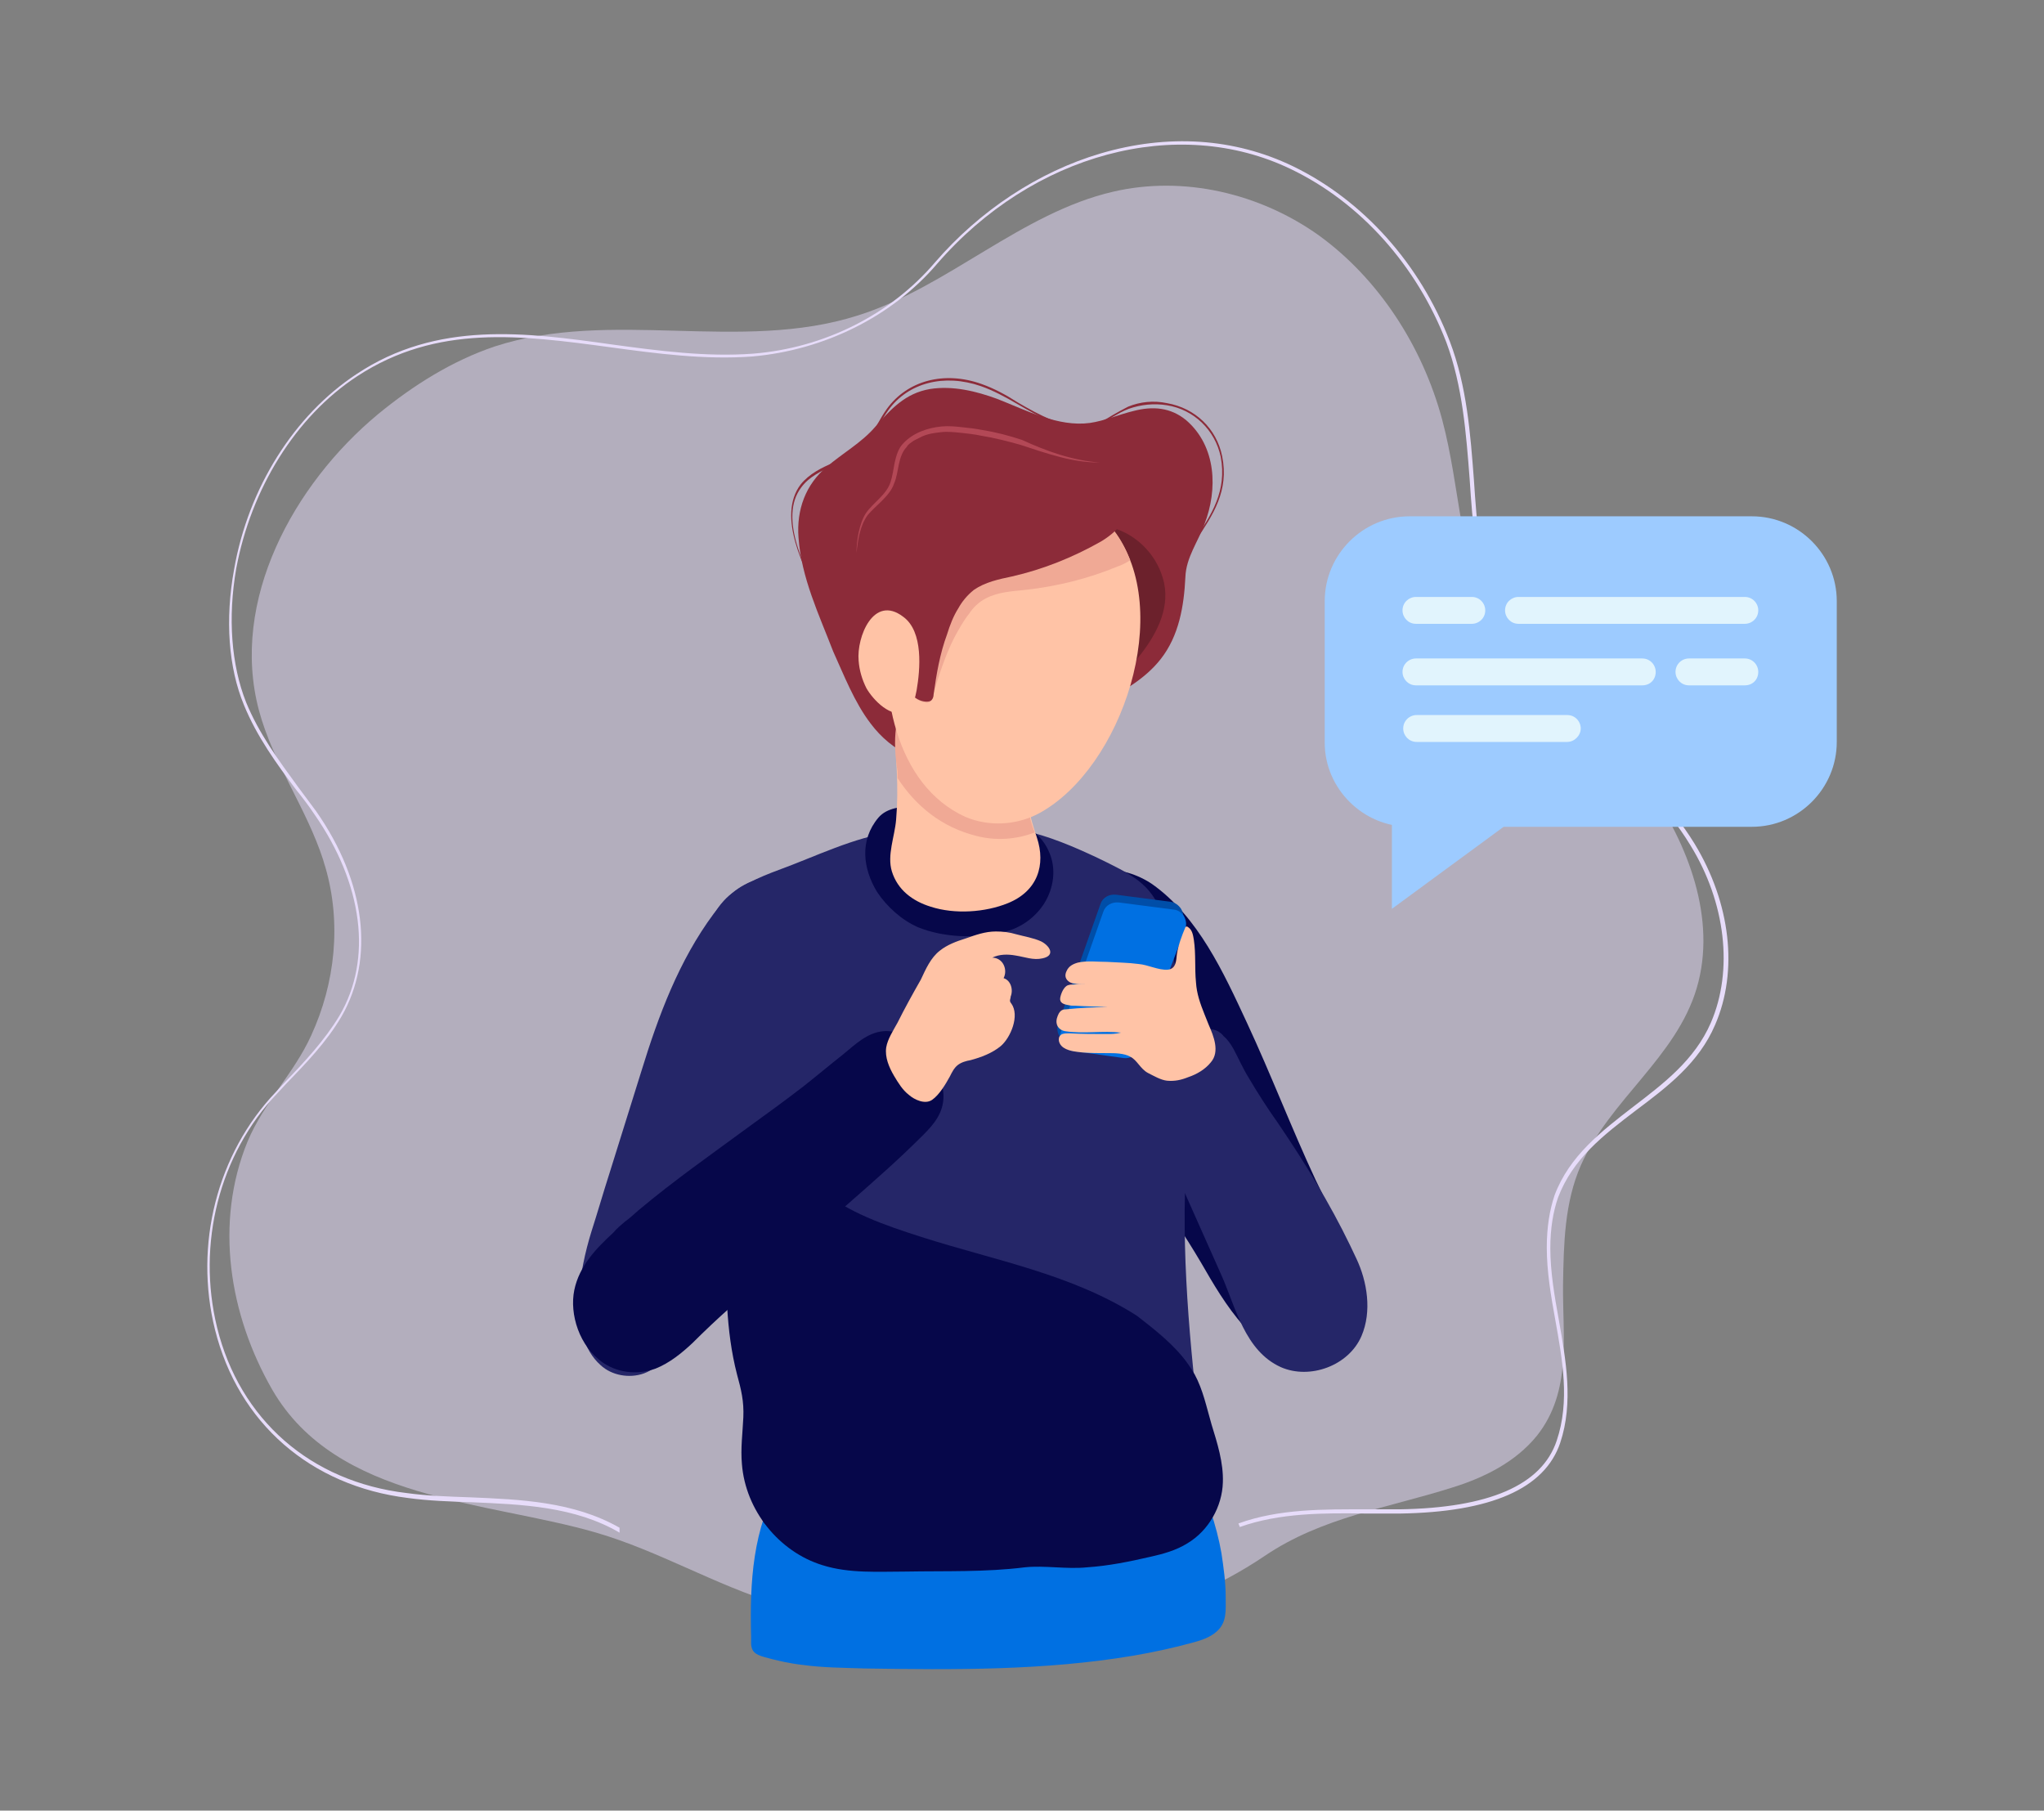
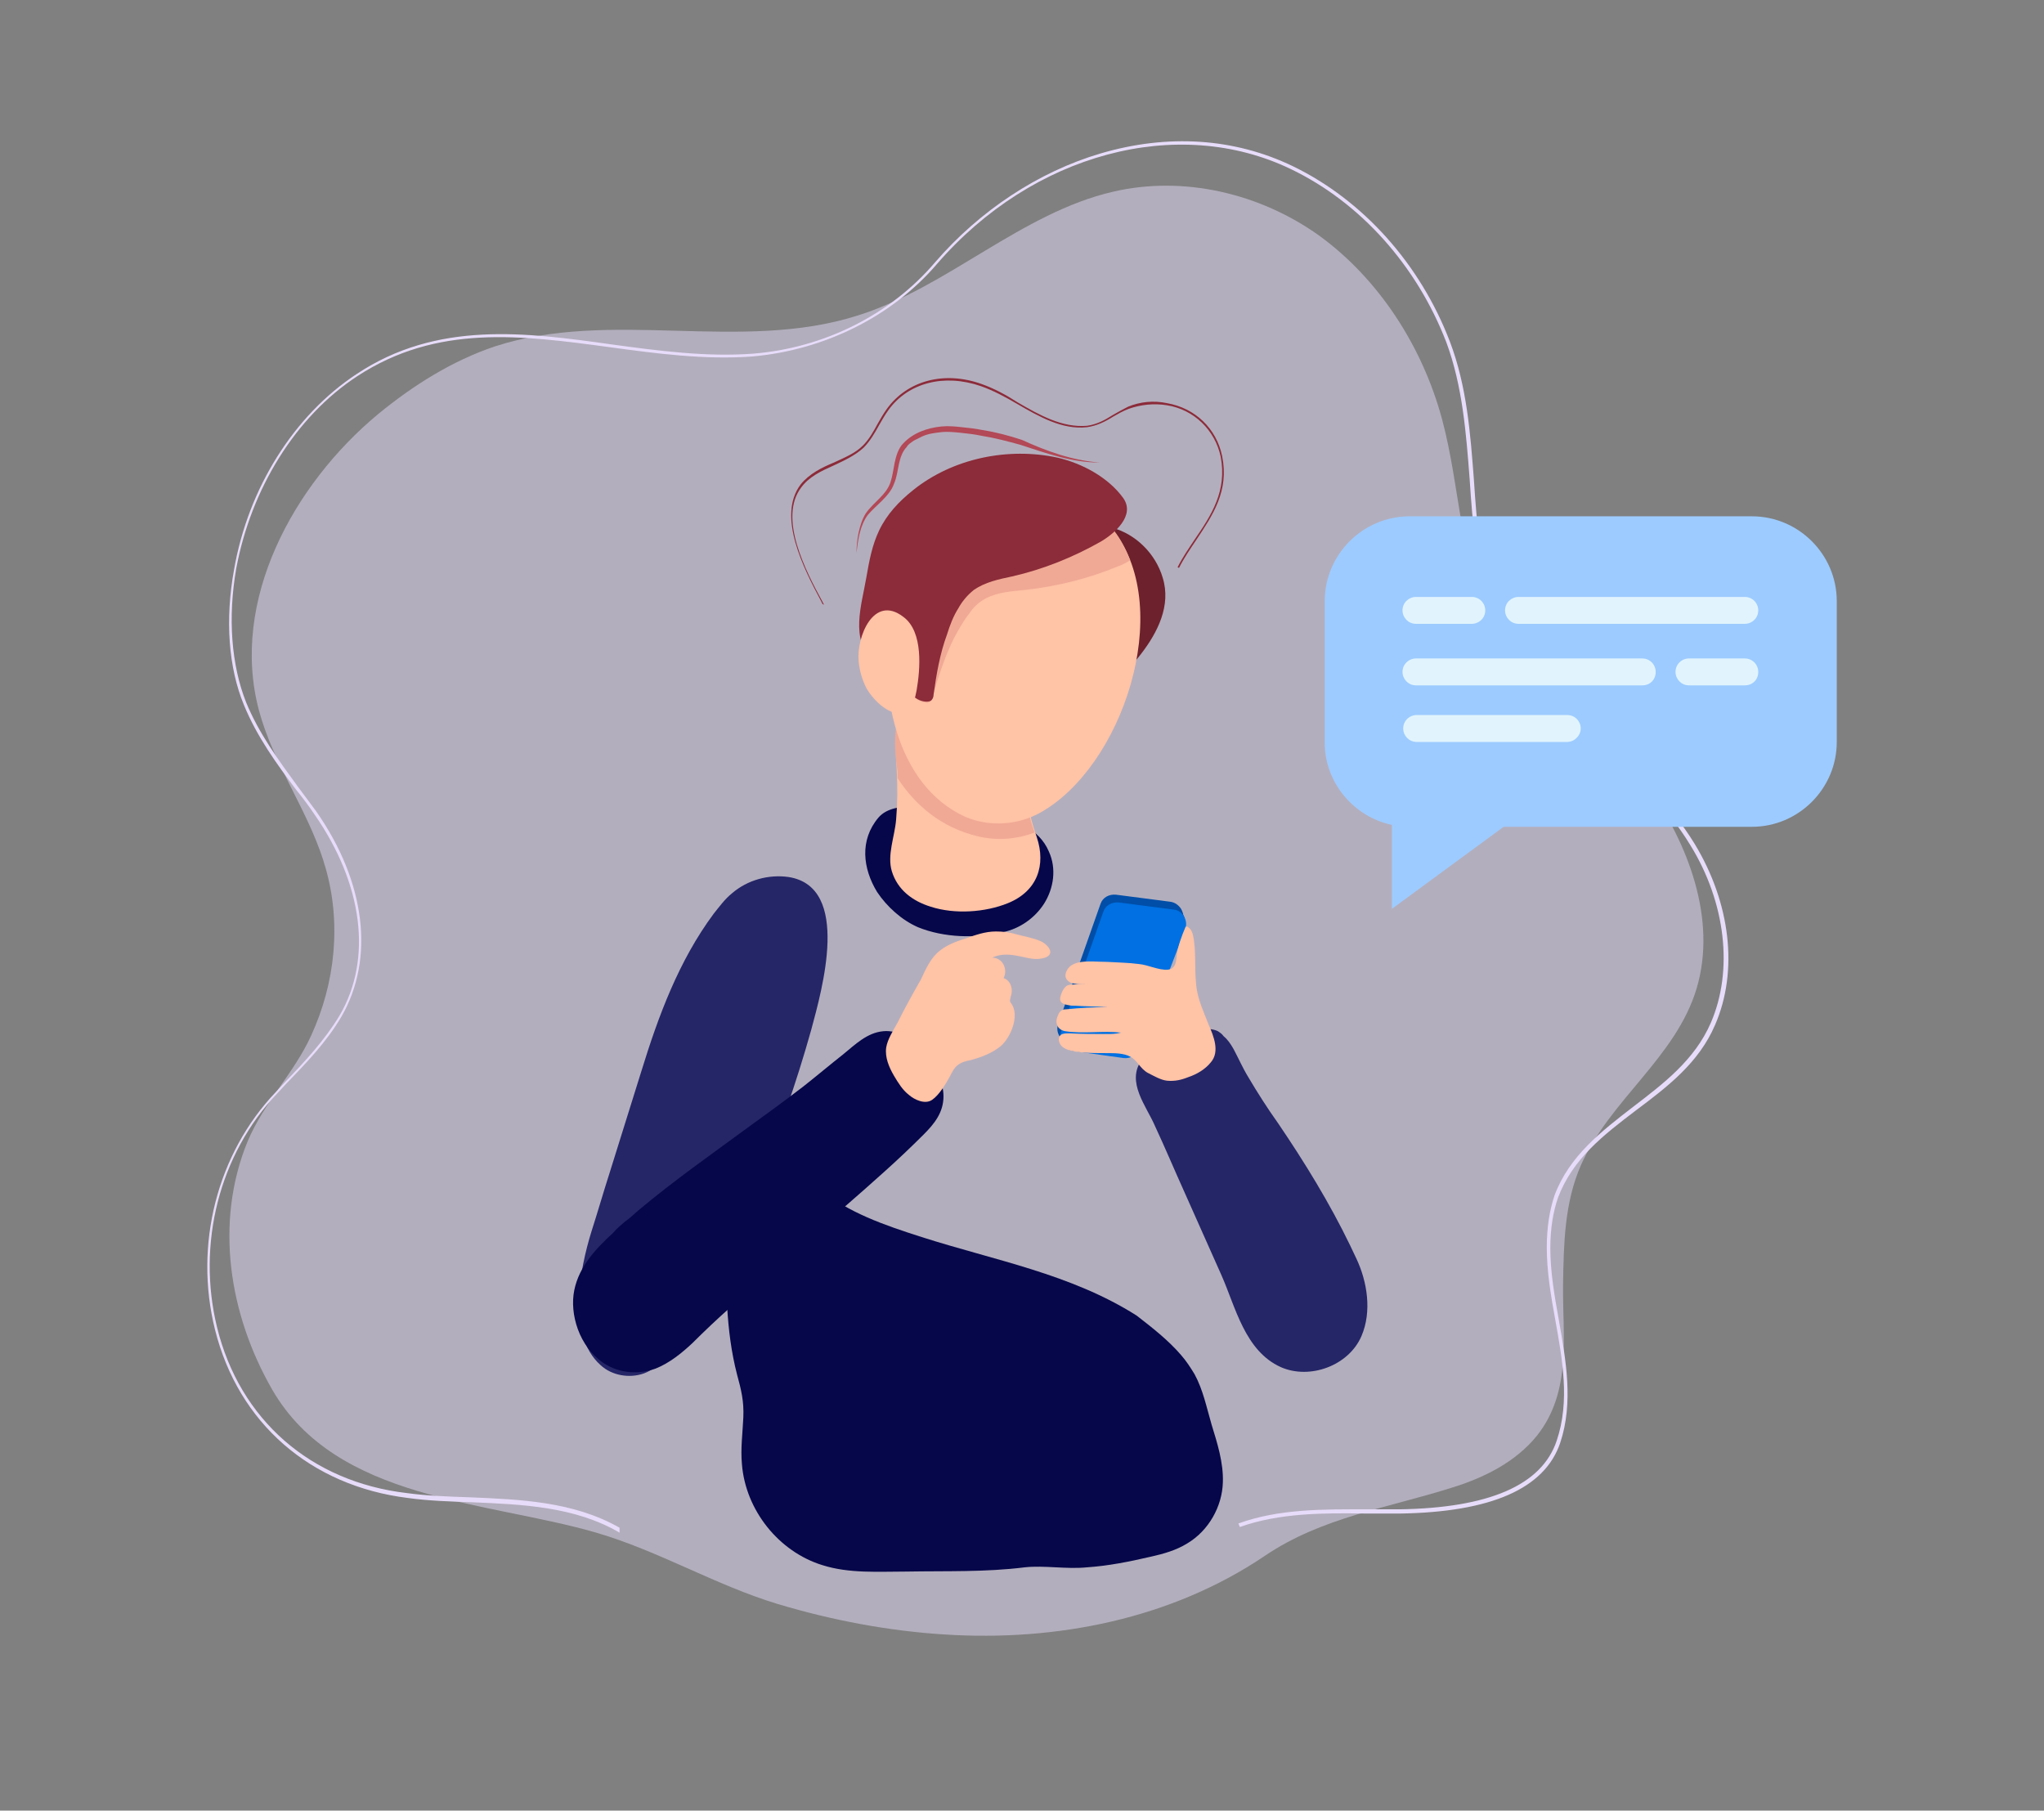
<svg xmlns="http://www.w3.org/2000/svg" version="1.1" id="Layer_1" x="0px" y="0px" viewBox="0 0 289 256" style="enable-background:new 0 0 289 256;" xml:space="preserve">
  <rect x="0" y="0" width="289" height="256" fill="#808080" stroke="none" />
  <style type="text/css">
	.st0{opacity:0.5;fill:#E7DCFA;enable-background:new    ;}
	.st1{fill:#06074A;}
	.st2{fill:#0070E2;}
	.st3{fill:#8C2B39;}
	.st4{fill:#6C212C;}
	.st5{fill:#252668;}
	.st6{fill:#B34856;}
	.st7{fill:#FFC3A6;}
	.st8{fill:#F0A995;}
	.st9{fill:#004EA8;}
	.st10{fill:#E7DCFA;}
	.st11{fill:#9DCBFF;}
	.st12{fill:#E1F4FD;}
	.st13{fill:#FFFF00;}
</style>
  <g>
    <path class="st0" d="M233.1,111.4c5.5,7.8,9.7,18.5,6.8,28.3c-2.9,9.8-12.3,15.8-16.4,25.1c-2.3,5.3-2.4,11-2.5,16.7   c-0.1,7.4,1.3,15.2-3.7,21.5c-3,3.7-7.4,5.9-11.9,7.3c-9.1,2.9-18.5,4.2-26.6,9.7c-13.2,8.9-29.4,12.1-45.2,11.1   c-8-0.5-15.9-2-23.6-4.3c-8.9-2.7-16.8-7.5-25.7-10.1c-15.5-4.5-36.7-4.5-45.8-20.2c-6.1-10.6-8.2-23.6-3.5-35.1   c2.3-5.5,6.6-9.7,9-15c3.4-7.4,4.3-15.9,2-23.8c-0.1-0.3-0.2-0.6-0.3-1c-2.4-7.4-7.1-13.7-9.1-21.2c-4.1-15.5,4.9-31.9,16.8-41.8   C58.5,54.4,64,51,69.9,49c16.5-5.4,34.8,0.9,51.4-4.4c12.7-4,23.1-14.5,36.1-17.5c9.9-2.3,20.7,0.2,29.1,6.2   c8.4,6.1,14.6,15.6,17.4,26c2.6,9.7,2.5,20.3,7.1,29.1c3.9,7.5,11.2,11.6,17.1,17.1C229.9,107.3,231.6,109.3,233.1,111.4z" />
-     <path class="st1" d="M155.1,155.1c-4.9-9.2-7.5-20.2-1.8-29.6c0.6-1,1.3-2,2.4-2.3c2.3-0.6,5.3,0.5,7.2,1.8   c6.5,4.6,10.1,12.5,13.4,19.6c3.4,7.3,6.3,14.9,9.7,22.2c1.8,3.8,3.8,7.5,5.1,11.4c1.4,4,2.6,8.7-0.3,12.3   c-0.2,0.3-0.5,0.6-0.8,0.8c-1.5,1.3-3.2,1.7-5.1,1.4c-7.4-0.9-11.7-8.3-15.1-14.2C165.2,170.7,159.5,163.3,155.1,155.1z" />
-     <path class="st2" d="M106.2,232.5c0.1,1,0.5,1.4,1.9,1.8c1.8,0.5,3.6,0.9,5.4,1.1c2.9,0.4,5.8,0.4,8.7,0.5   c12.7,0.2,25.5,0.3,38-1.8c2.9-0.5,5.7-1.1,8.6-1.9c1.1-0.3,2.3-0.7,3.2-1.5c1.5-1.3,1.3-3,1.3-4.9c0-2.1-0.3-4.2-0.6-6.2   c-0.7-4-2.1-8-3.9-11.6c-1.4-2.8-2.4-5.5-5.4-6.2c-3.3-0.8-6.7-0.7-10-0.3c-4.3,0.5-8.5,1.4-12.8,1.9c-6.5,0.7-13,0.2-19.5,0.2   c-2.4,0-4.9,0.1-6.9,1.3c-1.7,1-2.8,2.7-3.8,4.4c-4,6.8-4.4,14.4-4.2,22.1C106.2,231.9,106.2,232.2,106.2,232.5z" />
-     <path class="st3" d="M123.1,102.3c1.5,2,3.4,3.6,5.7,4.6c4.5,1.8,9.2,0.4,13.4-1.4c4.5-1.9,9.1-3.8,13.4-6.1   c3.1-1.6,6.3-3.4,8.5-6.2c2.6-3.3,3.3-7.5,3.5-11.6c0.1-2.8,1.8-5,2.7-7.5c1.9-4.9,1.7-11-2.6-14.7c-2.2-1.8-4.7-2-7.4-1.3   c-2.1,0.5-4.1,1.4-6.2,1.7c-4.5,0.6-9-1.8-13.1-3.4c-3-1.1-6.3-1.9-9.5-1.4c-3.5,0.6-5.5,2.8-7.8,5.4c-1.9,2.2-4.6,3.7-6.8,5.6   c-3,2.5-4.3,6.1-4,10c0.4,5.7,2.9,10.9,4.9,16.1C119.3,95.4,120.8,99.3,123.1,102.3z" />
    <path class="st4" d="M130,103.2c0.5,0.7,1.1,1.4,1.9,1.9c1.9,1.3,4.3,1.6,6.6,1.3c2.3-0.3,4.4-1.3,6.5-2.3   c5.6-2.8,12.5-6.6,16.3-11.6c2.4-3.1,4.3-6.9,3.1-10.8c-1-3.4-3.8-6.2-7.2-7.1c-0.3-0.1-0.6-0.1-0.9,0c-0.3,0.1-0.6,0.4-0.8,0.6   c-1.6,1.9-3,4-4.8,5.7c-2,1.8-4.3,3-6.8,4.1c-4,1.7-8.3,2.7-12.2,4.8c-2.8,1.5-3.5,5.6-3.3,8.6C128.5,100.1,129,101.8,130,103.2z" />
-     <path class="st5" d="M101,145.1c-1.8-6.6-2.7-13.3,1.3-17.7c1.8-2,5.1-3.4,7.8-4.4c5.2-1.9,10.6-4.6,16.2-5.4   c5.9-0.9,12.4-1.4,18.3-0.2c3.7,0.8,7.2,2.3,10.6,3.9c4.5,2.2,7.7,3.6,9.1,8.1c1.6,5,2.6,10.1,3.1,15.2c0.9,8.8,0.2,17.6,0.1,26.4   c-0.1,13.4,1.6,26.7,3.2,40c0.1,0.5,0.1,1-0.1,1.4c-0.5,1.3-2.8,2.2-4,2.8c-5.8,3-12,3.8-18.4,4.2c-6.7,0.4-13.6,0.5-20.4,0.3   c-6.2-0.2-12.5-0.9-18.3-3.4c-0.6-0.3-1.3-0.6-1.6-1.2c-0.9-1.6-0.2-5-0.2-6.8c0.1-2.8,0.2-5.5,0.4-8.3c0.3-5.4,0.7-10.8,0.9-16.2   c0.3-9.2-2.3-19.2-4.7-28c0-0.1-0.1-0.2-0.1-0.3C103.4,152.8,102,149.1,101,145.1z" />
    <path class="st1" d="M124,126.1c-2-3.3-2.5-7.3,0.2-10.5c1.2-1.4,3.3-1.6,5.2-1.6c3.6-0.1,7.2,0.3,10.7,1.1c3.3,0.7,6.8,2,8.2,5.3   c1.1,2.4,0.7,5.2-0.7,7.4c-1.3,2-3.4,3.5-5.8,4c-3.8,0.9-8.3,0.8-12-0.7C127.5,130.1,125.4,128.2,124,126.1z" />
    <path class="st1" d="M167,191.6c0.7,0.8,1.3,1.7,1.9,2.7c1.2,2.2,1.7,4.7,2.4,7.1c0.8,2.6,1.7,5.4,1.6,8.2c-0.1,3.4-2,6.8-5,8.6   c-1.6,1-3.4,1.5-5.2,1.9c-3,0.7-6,1.3-9,1.5c-2.9,0.3-6-0.3-8.8,0c-5.6,0.7-11.1,0.5-16.7,0.6c-4,0-8.1,0.3-11.9-0.9   c-6.2-1.9-10.9-7.8-11.4-14.3c-0.2-2.2,0.1-4.4,0.2-6.6c0.1-2.3-0.3-3.9-0.9-6.1c-1.6-6.2-1.6-12.8-1.5-19.2c0-5,0.1-10,0.1-15.1   c0-1.7-1.1-12.4,1.6-12.3c0.3,0,0.6,0.2,0.8,0.3c1.4,1,2,2.6,2.7,4.1c2,4.8,3.6,12.6,7.8,15.9c4.3,3.5,9.3,5.2,14.6,6.9   c10.3,3.3,21.1,5.2,30.4,11.1C162.9,187.7,165.2,189.5,167,191.6z" />
    <path class="st6" d="M155.5,65.4c-1.9,0-3.8-0.3-5.7-0.8c-1.9-0.5-3.7-1.1-5.5-1.7c-1.8-0.5-3.7-1-5.6-1.3   c-0.9-0.2-1.9-0.3-2.8-0.4c-1-0.1-1.9-0.2-2.8-0.1s-1.8,0.2-2.7,0.6c-0.4,0.2-0.8,0.4-1.2,0.6c-0.4,0.3-0.8,0.5-1,0.9   c-0.6,0.6-0.9,1.5-1.1,2.4c-0.2,0.9-0.3,1.9-0.7,2.8c-0.3,0.9-1,1.7-1.7,2.4c-0.7,0.7-1.4,1.3-2,2c-1.1,1.5-1.4,3.5-1.6,5.4   c0-1,0.1-1.9,0.3-2.9c0.2-0.9,0.5-1.9,1-2.7c1.1-1.6,2.9-2.6,3.5-4.4c0.3-0.9,0.4-1.8,0.6-2.8c0.2-0.9,0.5-2,1.2-2.7   c1.4-1.5,3.4-2.2,5.4-2.4c1-0.1,2,0,2.9,0.1c1,0.1,1.9,0.2,2.9,0.4c1.9,0.3,3.8,0.8,5.6,1.4C148,63.8,151.6,65.1,155.5,65.4z" />
    <path class="st7" d="M131.6,128.2c-2.6-0.8-4.7-2.4-5.5-5c-0.7-2.3,0.4-4.9,0.6-7.3c0.2-2.3,0.2-4.5,0.1-6.8   c-0.1-2.1-0.3-4.3,0-6.3c0.2-1.2,0.8-1,2-1.5c1.2-0.5,2.5-0.5,3.9-0.5c2.7,0,9.6-0.2,11.3,2.2c0.8,1.1,0.8,2.4,0.9,3.7   c0,1.5,0.3,3.6,0.6,5.7c0.1,1,0,1.9,0.2,2.9c0.2,1.1,0.6,2.1,0.9,3.1c1.3,3.9,0.1,7.6-4.1,9.3C139.3,129,135,129.3,131.6,128.2z" />
    <path class="st8" d="M126.7,102.8c0.2-1.2,0.8-1,2-1.5c1.2-0.5,2.5-0.5,3.9-0.5c2.7,0,9.6-0.2,11.3,2.2c0.8,1.1,0.8,2.4,0.9,3.7   c0,1.5,0.3,3.6,0.6,5.7c0.1,1,0,1.9,0.2,2.9c0.1,0.8,0.4,1.6,0.7,2.4c-2.6,1-5.5,1.2-8.2,0.5c-4.9-1.2-8.6-4.2-11.2-8.2   c0-0.3,0-0.6,0-0.9C126.6,107.1,126.4,104.9,126.7,102.8z" />
    <path class="st7" d="M125.8,86.6c0.6-3.5,1.6-6.8,2.9-9.4c5.7-11.4,21.1-12.1,28.8-2.1c8.6,11.1,1.2,33.5-10.6,39.9   c-3.2,1.7-7.1,1.9-10.4,0.5C126.6,111,124.1,97.6,125.8,86.6z" />
    <path class="st8" d="M128.7,77.1c5.7-11.4,21.1-12.1,28.8-2.1c1,1.3,1.7,2.7,2.3,4.2c-0.6,0.4-1.2,0.7-1.8,0.9   c-4.1,1.7-8.5,2.8-13,3.3c-1.9,0.2-3.9,0.3-5.6,1.2c-1,0.5-1.8,1.3-2.4,2.2c-0.8,1-1.5,2.3-2.1,3.4c-1.3,2.6-2.2,5.4-3,8.2   c-0.1,0.3-0.2,0.6-0.4,0.8c-0.2,0.2-0.5,0.2-0.8,0.1c-1.7-0.3-2.2-2-3.4-3c-0.7-0.6-1.4-1.3-2-1.9c-0.1-2.6,0.1-5.2,0.5-7.7   C126.4,83,127.4,79.8,128.7,77.1z" />
    <path class="st3" d="M135.5,86c-0.7,1.1-1.2,2.4-1.6,3.7c-1,2.7-1.5,5.6-1.9,8.5c0,0.3-0.1,0.6-0.3,0.8c-0.2,0.2-0.5,0.2-0.8,0.2   c-1.7-0.1-2.5-1.7-3.7-2.6c-1.3-0.9-2.7-1.8-3.8-3c-3.2-3.4-1.6-7.9-0.9-12c0.4-2.3,0.8-4.5,1.8-6.6c1.1-2.3,2.8-4.1,4.8-5.7   c5.6-4.5,13.4-6.1,20.4-4.6c3.5,0.8,7.2,2.8,9.3,5.7c1.8,2.5-1.3,5.1-3.2,6.2c-3.9,2.2-8.1,3.9-12.5,4.9c-1.9,0.4-3.8,0.8-5.4,1.9   C136.7,84.2,136,85.1,135.5,86z" />
    <path class="st7" d="M127.7,87.2c-4.2-3.2-6.6,2.9-6.3,6.2c0.1,1.4,0.5,2.7,1.1,3.9c0.9,1.6,3.6,4.5,5.7,3.2   c0.9-0.6,1.2-1.8,1.4-2.9C130.1,94.7,130.6,89.3,127.7,87.2z" />
    <g>
      <path class="st3" d="M116.3,85.4l-0.2-0.4c-2.4-4.5-6.3-12-2.9-16.5c1.2-1.5,3-2.4,4.7-3.1c1.5-0.7,3-1.3,4.1-2.4    c0.9-0.9,1.5-2,2.1-3.1c0.4-0.7,0.8-1.4,1.3-2.1c2.9-4,8.1-5.4,13.4-3.5c1.7,0.6,3.4,1.5,5.1,2.6c3.1,1.8,6.3,3.6,9.8,3.3    c1.4-0.2,2.5-0.8,3.6-1.5c0.7-0.4,1.4-0.8,2.2-1.2c1.7-0.7,3.6-0.9,5.5-0.5c4,0.7,7,3.6,7.8,7.5c1,4.9-1.3,8.3-3.7,11.9    c-0.8,1.2-1.7,2.5-2.4,3.9l-0.2-0.1c0.7-1.4,1.6-2.7,2.4-3.9c2.4-3.5,4.6-6.9,3.7-11.7c-0.8-3.8-3.8-6.7-7.6-7.3    c-1.8-0.3-3.7-0.1-5.4,0.5c-0.8,0.3-1.5,0.7-2.2,1.1c-1.1,0.7-2.3,1.3-3.7,1.5c-3.5,0.4-6.8-1.5-9.9-3.3c-1.7-1-3.4-1.9-5.1-2.5    c-5.2-1.8-10.3-0.5-13.1,3.4c-0.5,0.7-0.9,1.4-1.3,2.1c-0.6,1.1-1.3,2.3-2.2,3.2c-1.2,1.1-2.7,1.8-4.2,2.5    c-1.8,0.8-3.5,1.6-4.6,3.1c-3.3,4.3,0.6,11.8,3,16.2l0.2,0.4L116.3,85.4z" />
    </g>
    <path class="st5" d="M86.2,165.8c-0.9,2.8-1.7,5.6-2.6,8.4c-1.6,5.2-3.5,14.5,1.3,18.8c1.6,1.5,4.1,1.9,6.1,1.2   c2.5-0.9,4-3.3,5.4-5.6c8-13.4,14.1-28,18.3-43c1.5-5.6,5.7-20.2-3.2-21.6c-2.8-0.4-5.8,0.4-8,2.3c-1,0.8-1.8,1.9-2.6,2.9   c-4.9,6.6-7.8,14.4-10.2,22.2C89.2,156.2,87.7,161,86.2,165.8z" />
    <path class="st1" d="M105.9,159.3c-5.3,3.9-10.6,7.6-15.6,11.8c-0.6,0.5-1.2,1.1-1.9,1.6c-0.6,0.5-1.2,1-1.7,1.6   c-2.4,2.2-4.8,4.7-5.5,8.1c-0.7,3.4,0.7,8,4.1,10.3c2.4,1.6,5.2,1.6,7.4,0.8c2-0.8,3.7-2.2,5.2-3.6c1.7-1.7,3.5-3.4,5.3-5   c7.1-6.6,14.6-12.7,21.8-19.2c1.9-1.7,3.8-3.5,5.6-5.3c1.5-1.5,2.8-3.1,2.8-5.4c0-3.9-4.3-9.6-8.5-9.2c-2.3,0.2-4,1.9-5.6,3.2   c-1.9,1.5-3.8,3.1-5.7,4.6C111,155.6,108.4,157.5,105.9,159.3z" />
    <path class="st5" d="M174.4,148.3c0.7,1.3,1.3,2.7,2.1,4c1.3,2.2,2.7,4.4,4.2,6.5c3.8,5.6,7.3,11.3,10.2,17.3   c0.3,0.6,0.6,1.3,0.9,1.9c1.5,3.2,2.2,7.4,0.7,10.9c-1.8,4.2-7.3,6.2-11.4,4.4c-5.1-2.3-6.4-8.5-8.4-13c-1.8-4-3.5-7.9-5.3-11.9   c-1.4-3.1-2.7-6.2-4.1-9.2c-1.2-2.8-4.1-6.2-1.9-9.3c0.7-1,1.7-1.7,2.7-2.3c2-1.3,4.4-2.3,6.8-2.1c0.4,0,0.9,0.1,1.3,0.3   c0.3,0.2,0.6,0.4,0.8,0.7C173.6,147,174,147.6,174.4,148.3z" />
    <path class="st7" d="M126.9,144.6c-0.6,1.1-1.4,2.3-1.6,3.5c-0.2,1.4,0.4,2.8,1.1,4c0.6,1,1.2,2,2.1,2.7c0.8,0.7,2.3,1.4,3.3,0.7   c1-0.7,1.9-2.2,2.5-3.3c0.3-0.6,0.6-1.2,1.1-1.6c0.5-0.4,1.2-0.6,1.8-0.7c1.5-0.4,3.1-1,4.3-2c1.4-1.2,2.7-4.3,1.5-6   c-0.1-0.1-0.2-0.3-0.2-0.4c0-0.2,0.1-0.4,0.1-0.6c0.4-1,0-2.3-1-2.6c0.3-0.6,0.3-1.3,0-1.9s-0.9-1-1.6-1c1-0.5,2.2-0.5,3.3-0.3   c1.3,0.2,2.5,0.7,3.8,0.4c1.9-0.4,1-1.8-0.2-2.4c-1.1-0.5-2.4-0.7-3.5-1c-1-0.3-1.9-0.4-2.9-0.4c-1.5,0-2.9,0.5-4.3,1   c-1.3,0.4-2.6,0.9-3.6,1.7c-1.3,1-2,2.6-2.7,4.1C129,140.6,127.9,142.6,126.9,144.6z" />
    <path class="st9" d="M165.5,127.5l-7.7-1c-1-0.1-1.9,0.4-2.2,1.3l-6,17c-0.4,1.2,0.4,2.5,1.7,2.7l7.2,1c0.9,0.1,1.8-0.4,2.2-1.3   l6.5-17C167.6,129.1,166.8,127.7,165.5,127.5z" />
    <polygon class="st9" points="166.9,128.4 167.5,129.8 164.7,128.3  " />
    <path class="st2" d="M165.9,128.6l-7.7-1c-1-0.1-1.9,0.4-2.2,1.3l-6,17c-0.4,1.2,0.4,2.5,1.7,2.7l7.2,1c0.9,0.1,1.8-0.4,2.2-1.3   l6.5-17C168,130.1,167.2,128.7,165.9,128.6z" />
    <path class="st7" d="M170.3,143.4c-0.6-1.5-1.1-2.9-1.2-4.5c-0.2-2,0-4-0.3-6c-0.1-0.6-0.2-1.4-0.8-1.8c-0.1-0.1-0.2-0.1-0.3-0.1   l-0.1,0.1c-0.5,1.2-1,2.5-1.2,3.8c-0.1,0.9-0.1,2.1-1.3,2.2c-1.3,0.1-2.8-0.7-4.1-0.8c-1.5-0.2-2.9-0.2-4.4-0.3   c-1.4,0-2.9-0.2-4.2,0.1c-0.7,0.2-1.3,0.5-1.6,1.2c-0.3,0.6-0.2,1.2,0.5,1.6c0.4,0.2,0.8,0.2,1.3,0.2c0.3,0,0.6,0,0.9,0   c-0.6,0-1.1,0-1.7,0.1c-0.3,0-0.5,0-0.8,0.1c-0.6,0.2-1,1.2-1.1,1.8c-0.1,0.7,0.5,0.9,1.1,1c0.4,0.1,0.7,0.1,1.1,0.1   c1.5,0.1,3,0.1,4.5,0.2c-1.9,0-3.9,0.1-5.8,0.3c-0.5,0-0.8,0.1-1.1,0.6c-0.2,0.4-0.4,0.9-0.3,1.4c0.1,0.6,0.6,1,1.2,1.1   c2.6,0.4,5.3-0.1,7.9,0.2c-0.7,0.2-1.4,0.2-2.1,0.2c-1.7,0-3.5,0-5.2-0.1c-0.3,0-0.7,0-1,0.1c-0.7,0.3-0.6,1.2-0.1,1.7   c0.7,0.7,2,0.8,2.9,0.9c1.2,0.1,2.4,0.1,3.6,0.1c1,0,2.3,0,3.2,0.5c1,0.5,1.4,1.7,2.5,2.3c0.8,0.4,1.8,1,2.7,1.1   c1.1,0.1,2-0.1,3-0.5c1.2-0.4,2.4-1.1,3.2-2.1c1.3-1.5,0.4-3.7-0.3-5.3C170.7,144.4,170.5,143.9,170.3,143.4z" />
    <g>
      <path class="st10" d="M87.6,216.7c-6.3-3.7-13.8-4-20.9-4.3c-3-0.1-6.1-0.2-9-0.6c-13.8-1.7-24-10.6-27.3-23.8    c-3-12,0.3-24.9,8.6-33.6c0.4-0.4,0.8-0.9,1.2-1.3c2.8-2.9,5.7-6,7.8-9.5c4.7-8,3.3-18.6-3.5-28.4c-0.8-1.2-1.7-2.4-2.6-3.5    c-2.8-3.7-5.6-7.6-7.4-12c-2.2-5.3-2.7-12.1-1.4-19.2c2-11.5,8.5-21.8,17.3-27.6c11.4-7.6,24-5.9,36.1-4.2    c6.6,0.9,13.4,1.8,20,1.3c10-0.8,19.4-5.5,25.7-12.9c6.3-7.3,14.6-12.8,23.4-15.4c9.5-2.8,18.9-2.2,27.2,1.8    c9.9,4.8,18,13.8,22.2,24.8c2.4,6.3,2.9,13,3.4,19.6c0.4,6.1,0.9,12.3,2.9,18.2c2.4,7,6.8,13.2,12.1,17    c7.6,5.4,12.7,10.5,16.2,16.2c5.1,8.4,6.2,18,2.9,25.6c-2.3,5.4-6.8,8.8-11.2,12.1c-4.6,3.5-8.9,6.8-11,12.3    c-0.7,2-1.1,4.4-1.1,7.2c0,3.3,0.6,6.8,1.2,10.1c1,5.7,2.1,11.7,0.2,17.4c-2.2,6.5-9.8,9.8-22.7,10c-1.6,0-3.2,0-4.7,0    c-6-0.1-12.3-0.1-17.9,1.9l-0.2-0.5c5.8-2.1,12.1-2,18.1-2c1.5,0,3.1,0,4.7,0c12.6-0.2,20.1-3.4,22.2-9.7    c1.9-5.6,0.8-11.5-0.2-17.1c-0.6-3.3-1.2-6.8-1.2-10.2c0-2.9,0.4-5.3,1.1-7.4c2.1-5.6,6.7-9.1,11.1-12.5c4.3-3.3,8.7-6.6,11-11.9    c3.2-7.4,2.1-17-2.9-25.1c-3.4-5.6-8.5-10.7-16-16.1c-5.4-3.9-9.9-10.1-12.3-17.2c-2-6-2.5-12.3-2.9-18.4    c-0.5-6.5-1-13.2-3.3-19.4c-4.2-10.9-12.2-19.8-22-24.5c-16-7.7-36.5-2.2-50,13.4c-6.4,7.5-16,12.2-26.1,13.1    c-6.7,0.5-13.5-0.4-20.1-1.3c-12.6-1.7-24.5-3.3-35.8,4.1c-8.7,5.7-15,15.9-17.1,27.2c-1.2,6.9-0.7,13.6,1.4,18.9    c1.8,4.4,4.6,8.2,7.3,11.9c0.9,1.2,1.7,2.3,2.6,3.5c7,10,8.3,20.8,3.6,29c-2.1,3.6-5,6.6-7.9,9.6c-0.4,0.4-0.8,0.9-1.2,1.3    c-8.2,8.6-11.4,21.3-8.5,33.1c3.2,13,13.2,21.8,26.8,23.4c2.9,0.4,6,0.5,8.9,0.6c7.2,0.3,14.7,0.6,21.2,4.3L87.6,216.7z" />
    </g>
    <path class="st11" d="M199.3,116.9h48.4c6.6,0,12-5.4,12-12V85c0-6.6-5.4-12-12-12h-48.4c-6.6,0-12,5.4-12,12v20   C187.3,111.5,192.7,116.9,199.3,116.9z" />
    <polygon class="st11" points="196.8,128.5 196.8,108.3 212.6,116.9  " />
    <path class="st12" d="M232.2,96.9h-32c-1.1,0-1.9-0.9-1.9-1.9l0,0c0-1.1,0.9-1.9,1.9-1.9h32c1.1,0,1.9,0.9,1.9,1.9l0,0   C234.1,96.1,233.3,96.9,232.2,96.9z" />
    <path class="st12" d="M246.7,96.9h-7.9c-1.1,0-1.9-0.9-1.9-1.9l0,0c0-1.1,0.9-1.9,1.9-1.9h7.9c1.1,0,1.9,0.9,1.9,1.9l0,0   C248.6,96.1,247.8,96.9,246.7,96.9z" />
    <path class="st12" d="M214.7,84.4h32c1.1,0,1.9,0.9,1.9,1.9l0,0c0,1.1-0.9,1.9-1.9,1.9h-32c-1.1,0-1.9-0.9-1.9-1.9l0,0   C212.8,85.2,213.7,84.4,214.7,84.4z" />
    <path class="st12" d="M200.2,84.4h7.9c1.1,0,1.9,0.9,1.9,1.9l0,0c0,1.1-0.9,1.9-1.9,1.9h-7.9c-1.1,0-1.9-0.9-1.9-1.9l0,0   C198.3,85.2,199.2,84.4,200.2,84.4z" />
    <path class="st12" d="M221.6,104.9h-21.3c-1.1,0-1.9-0.9-1.9-1.9l0,0c0-1.1,0.9-1.9,1.9-1.9h21.3c1.1,0,1.9,0.9,1.9,1.9l0,0   C223.5,104,222.6,104.9,221.6,104.9z" />
  </g>
  <rect x="-278.4" y="20" class="st13" width="249" height="216" />
</svg>